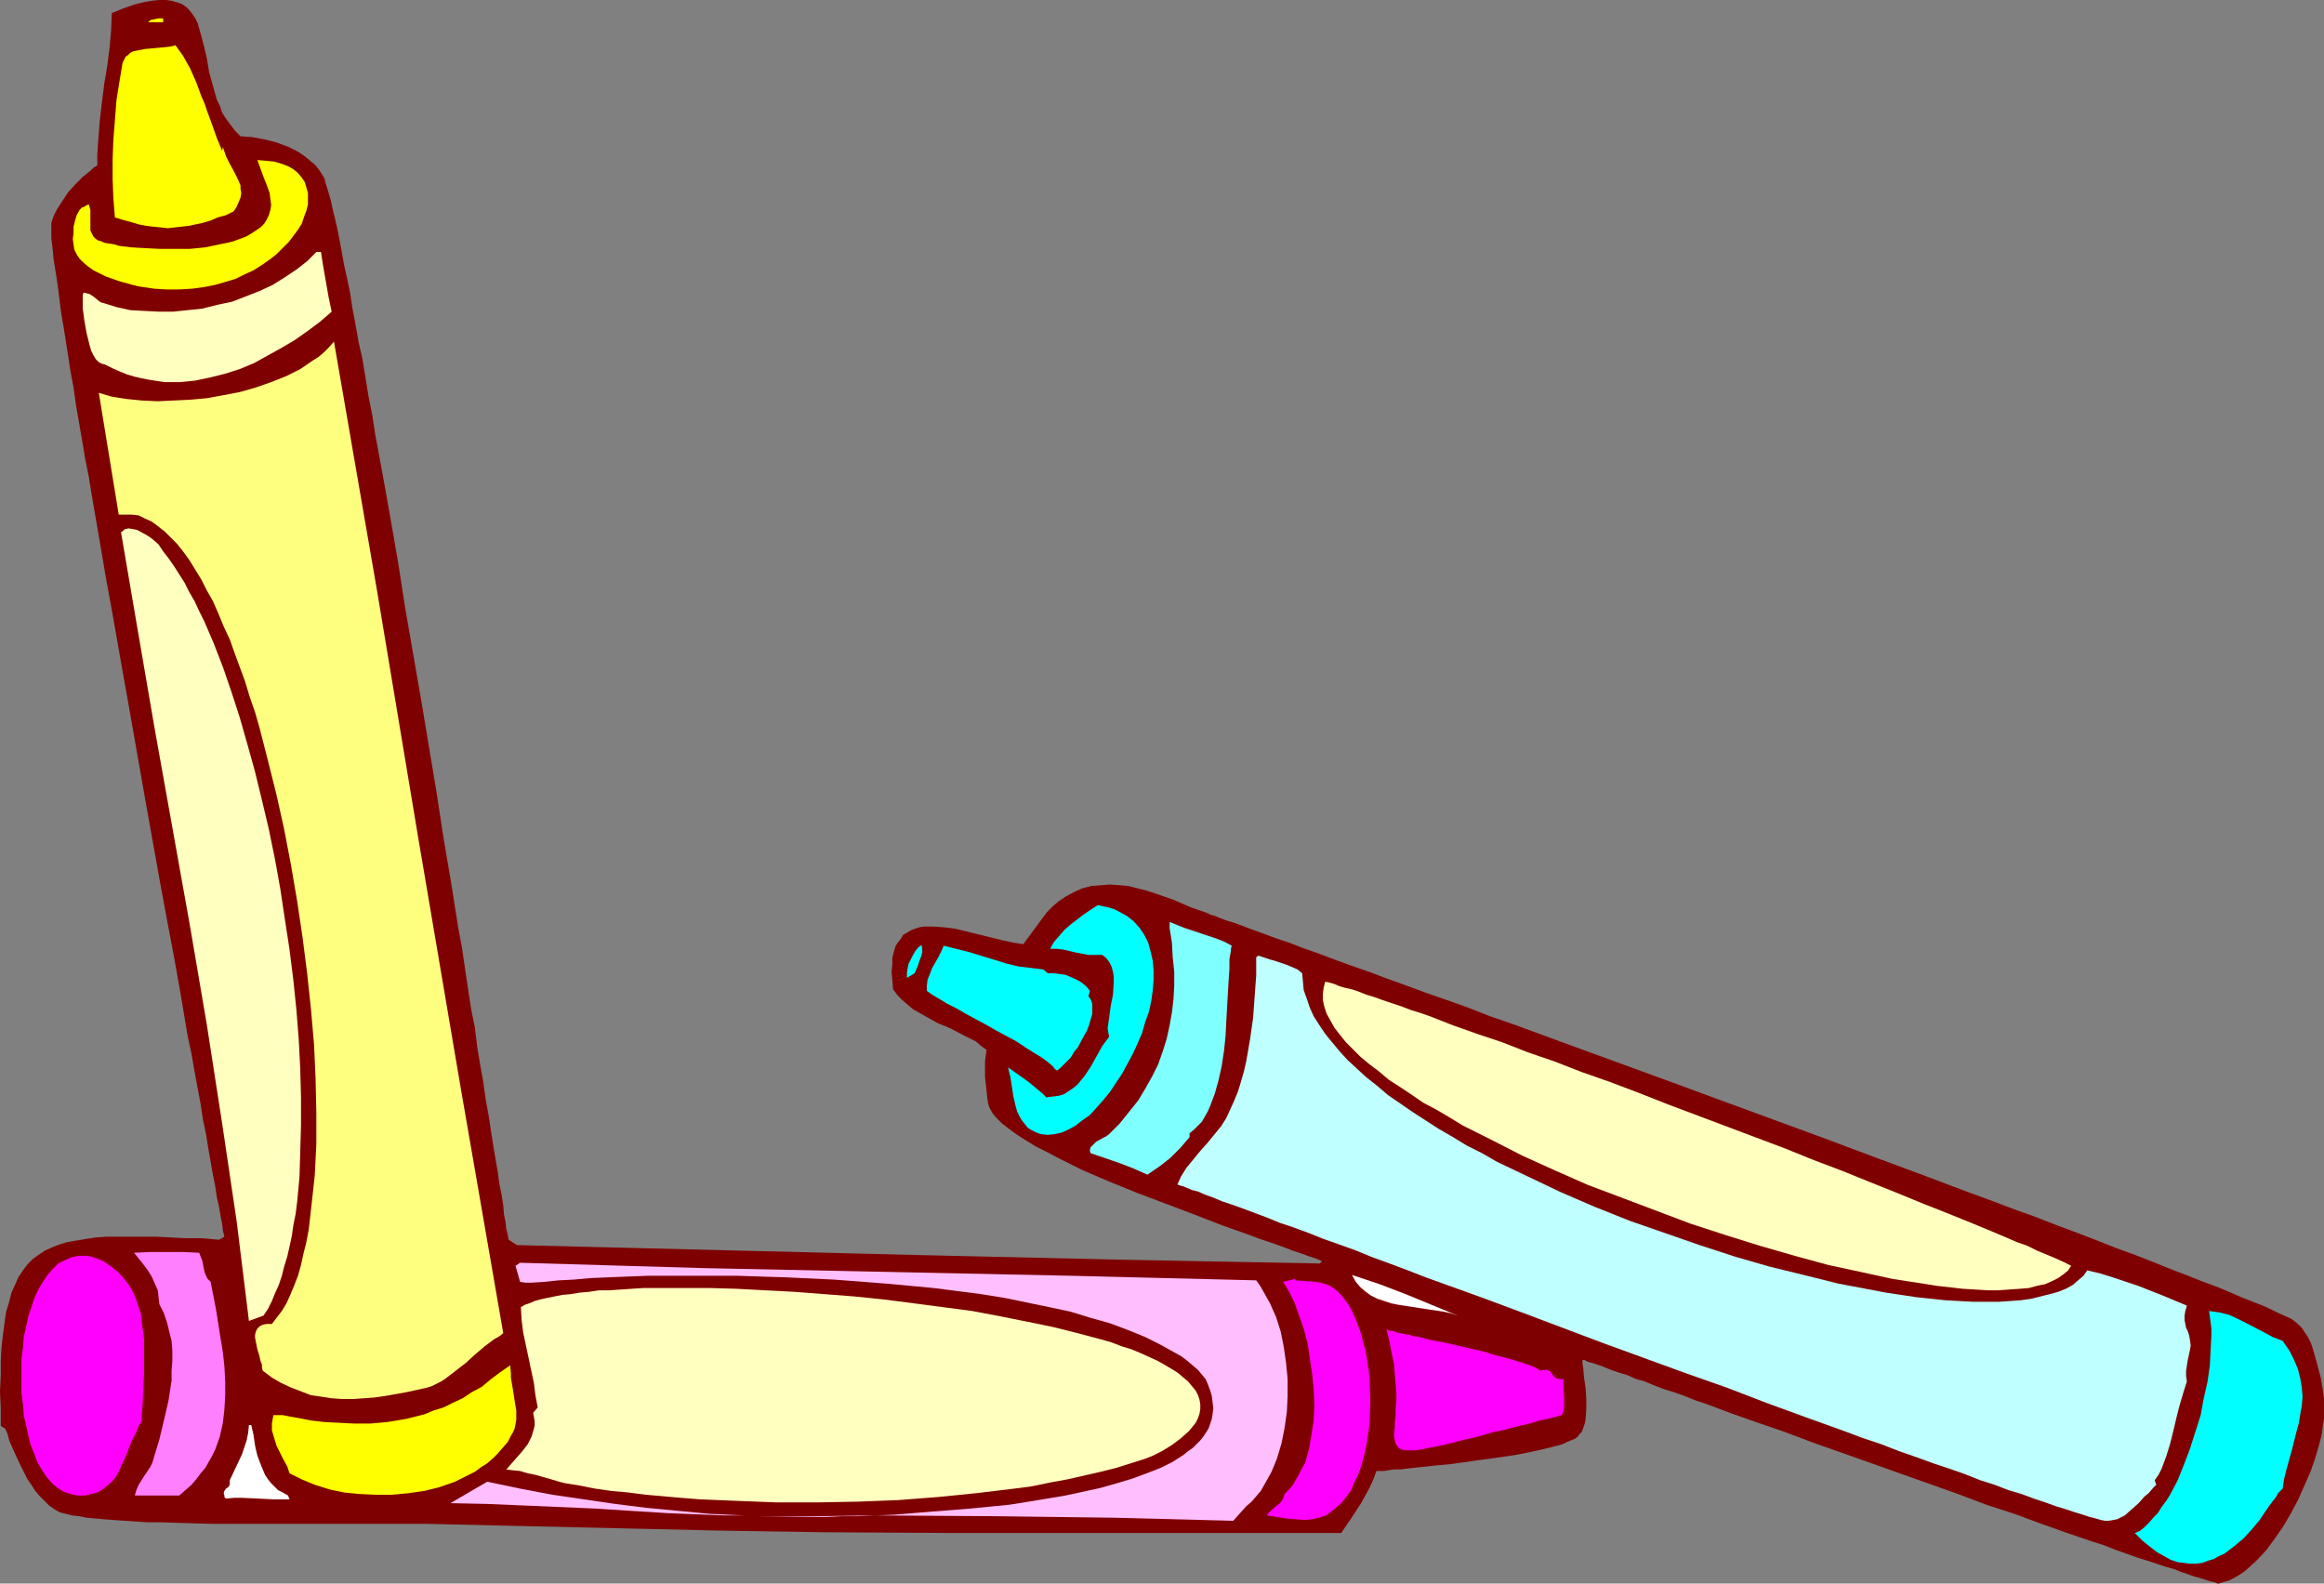
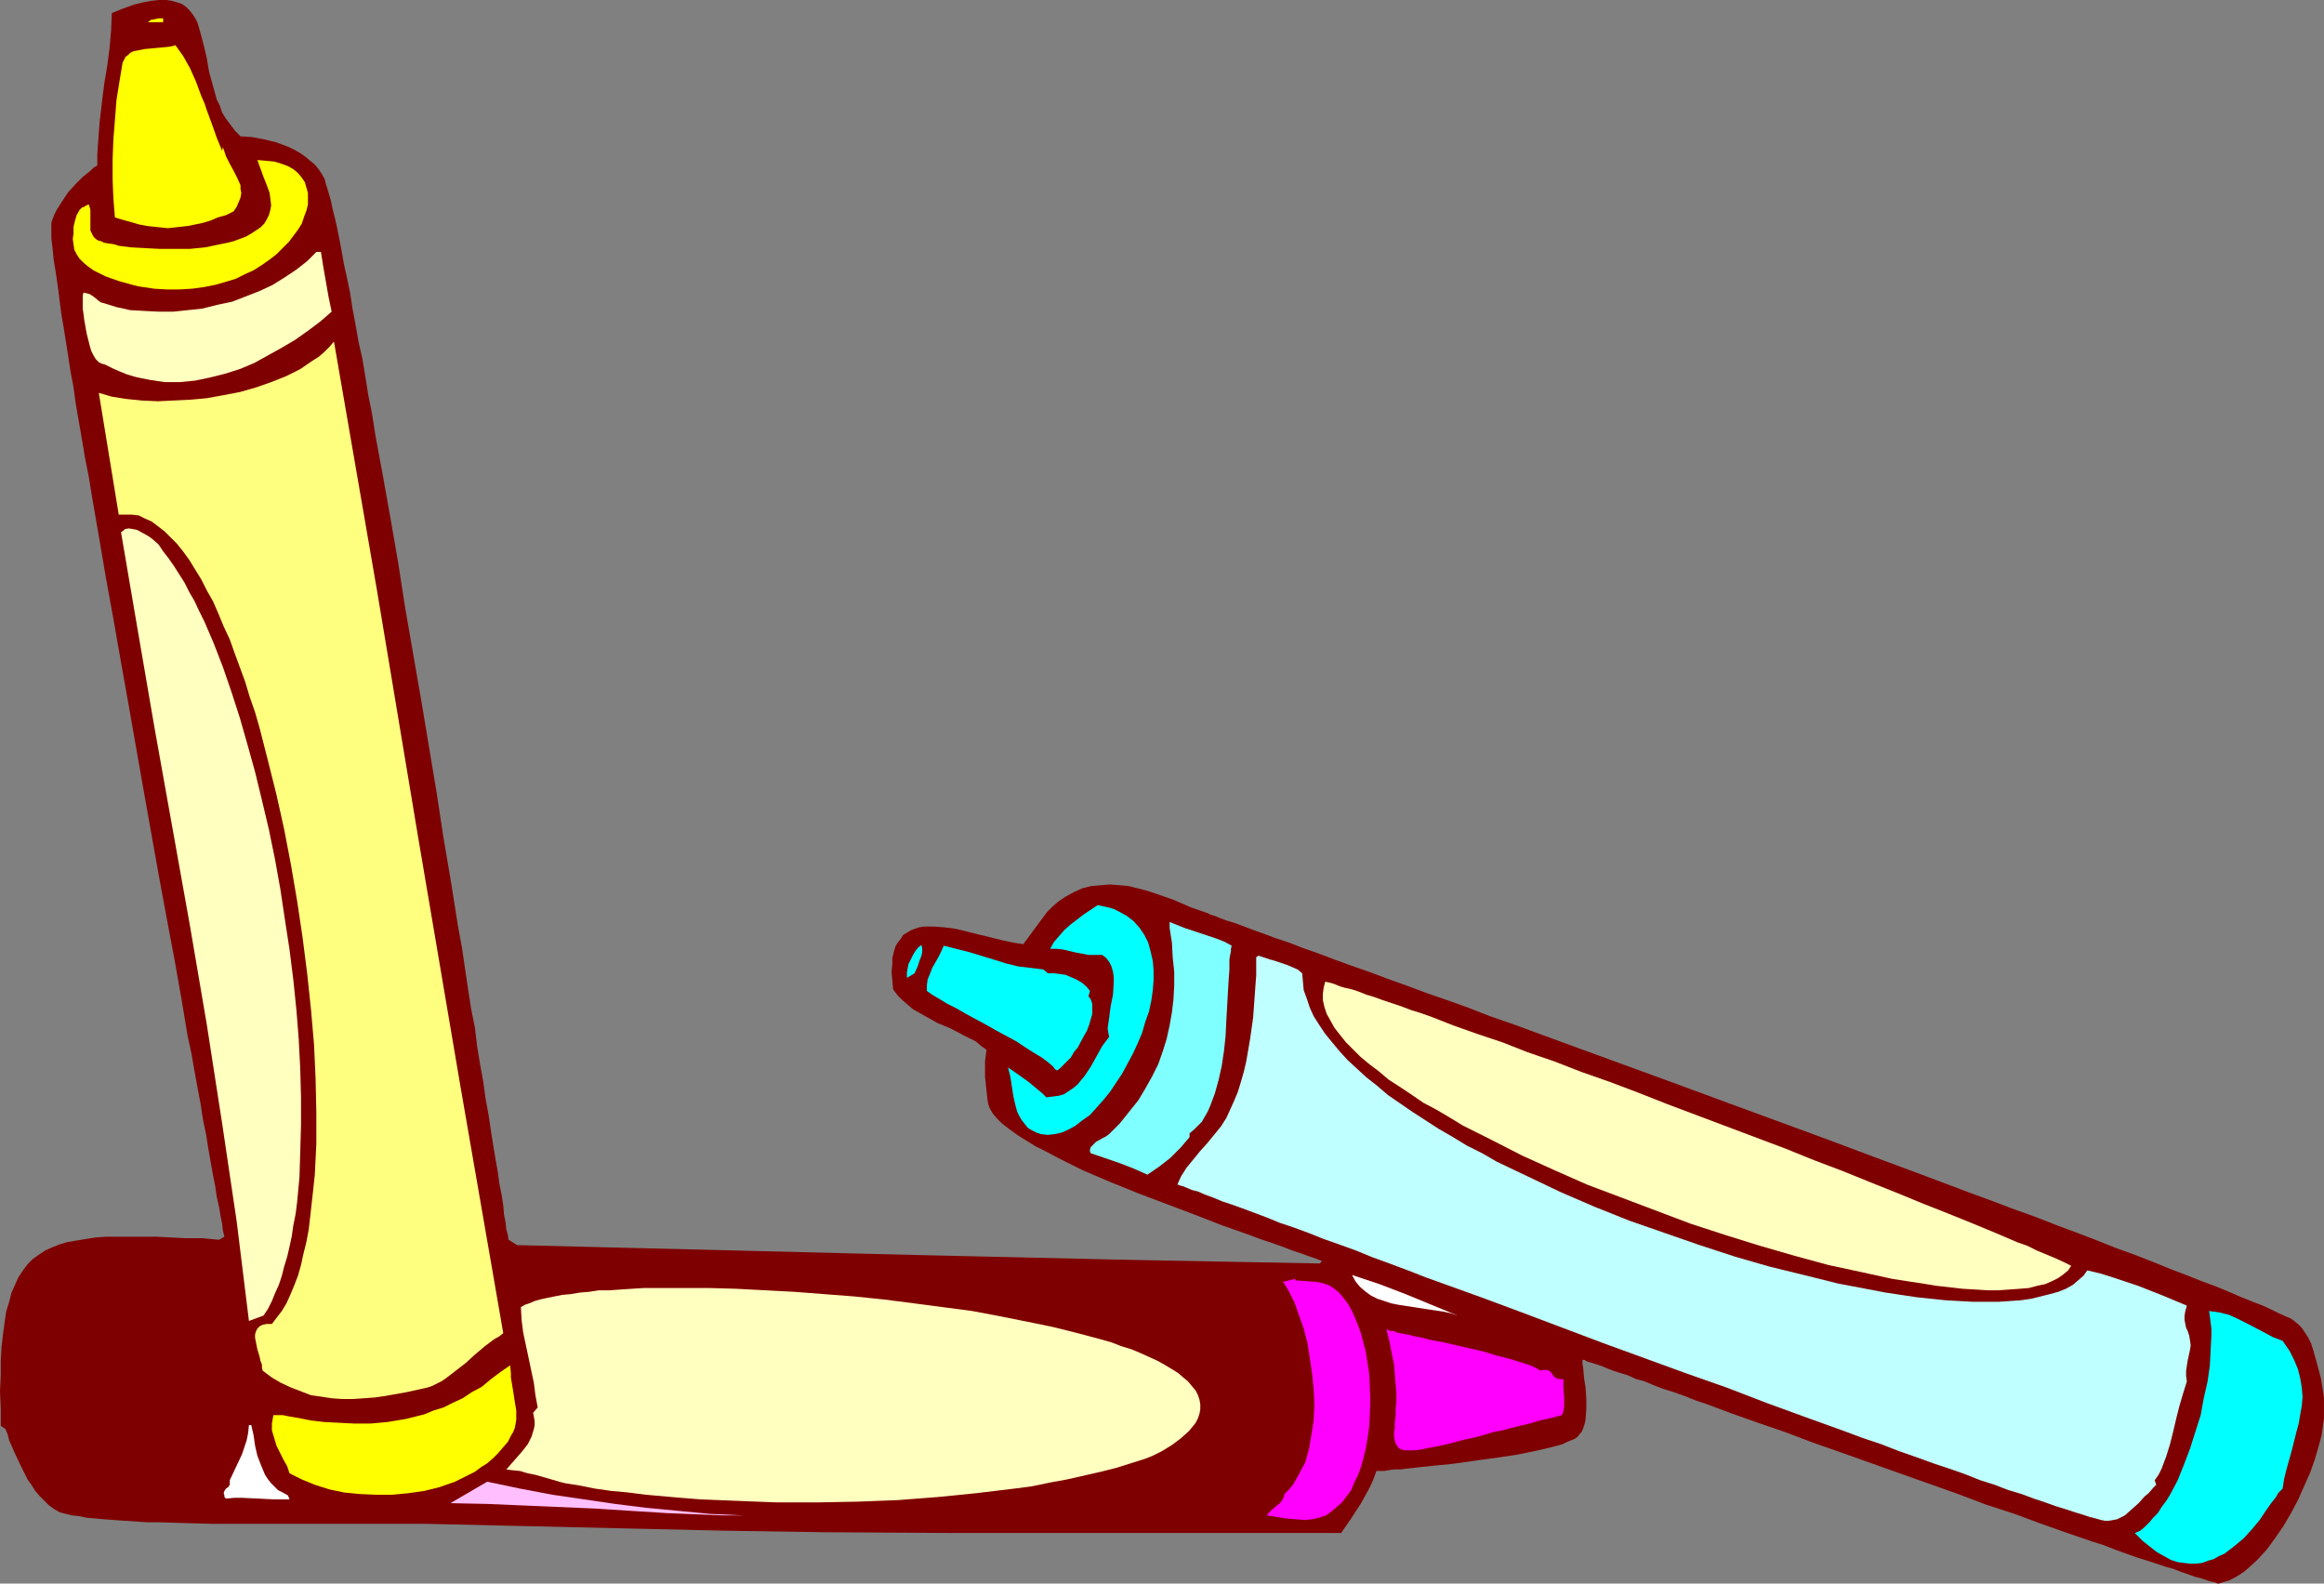
<svg xmlns="http://www.w3.org/2000/svg" xmlns:ns1="http://sodipodi.sourceforge.net/DTD/sodipodi-0.dtd" xmlns:ns2="http://www.inkscape.org/namespaces/inkscape" version="1.0" width="129.724mm" height="88.396mm" id="svg24" ns1:docname="Crayons 4.wmf">
  <rect width="100%" height="100%" fill="#808080" stroke="none" />
  <ns1:namedview id="namedview24" pagecolor="#ffffff" bordercolor="#000000" borderopacity="0.25" ns2:showpageshadow="2" ns2:pageopacity="0.0" ns2:pagecheckerboard="0" ns2:deskcolor="#d1d1d1" ns2:document-units="mm" />
  <defs id="defs1">
    <pattern id="WMFhbasepattern" patternUnits="userSpaceOnUse" width="6" height="6" x="0" y="0" />
  </defs>
  <path style="fill:#7f0000;fill-opacity:1;fill-rule:evenodd;stroke:none" d="m 50.742,28.757 2.424,0.162 2.586,0.485 2.586,0.646 2.586,0.969 1.293,0.646 1.131,0.646 1.131,0.808 0.97,0.808 0.97,0.808 0.808,0.969 0.646,0.969 0.646,1.131 0.162,0.808 0.323,0.969 0.323,1.131 0.485,1.616 0.323,1.616 0.485,1.939 0.485,2.1 0.485,2.423 0.485,2.585 0.485,2.746 0.646,2.908 0.646,3.07 0.485,3.231 0.646,3.393 0.646,3.716 0.808,3.554 0.646,3.877 0.646,4.039 0.808,4.039 0.646,4.2 0.808,4.362 0.808,4.362 1.616,9.047 1.616,9.37 1.454,9.37 3.394,19.548 3.232,19.387 1.454,9.532 1.616,9.532 1.454,9.209 0.808,4.362 0.646,4.362 0.646,4.362 0.646,4.2 0.808,4.039 0.485,4.039 0.646,3.877 0.646,3.554 0.485,3.554 0.646,3.554 0.485,3.231 0.485,3.07 0.485,2.908 0.485,2.746 0.323,2.423 0.485,2.423 0.323,2.1 0.162,1.939 0.323,1.616 0.162,1.454 0.323,1.292 0.162,0.969 1.778,1.131 84.678,2.1 42.339,0.969 42.339,0.808 0.485,-0.485 -1.131,-0.485 -1.454,-0.485 -1.778,-0.646 -1.939,-0.646 -2.101,-0.808 -2.262,-0.808 -2.424,-0.808 -2.586,-0.969 -2.747,-0.969 -2.747,-0.969 -5.818,-2.262 -5.979,-2.262 -5.979,-2.262 -5.979,-2.423 -5.656,-2.423 -2.586,-1.292 -2.586,-1.292 -2.424,-1.292 -2.262,-1.131 -2.101,-1.292 -1.778,-1.131 -1.778,-1.292 -1.454,-1.131 -1.131,-1.131 -0.808,-0.969 -0.646,-1.131 -0.323,-0.969 -0.162,-1.131 -0.162,-1.454 -0.323,-3.07 v -1.616 -1.616 l 0.162,-1.292 0.162,-1.131 -1.131,-0.808 -1.131,-0.969 -2.586,-1.292 -2.747,-1.454 -2.747,-1.131 -2.586,-1.454 -2.586,-1.454 -1.131,-0.969 -1.131,-0.969 -0.97,-0.969 -0.97,-1.292 -0.162,-1.939 -0.162,-1.777 0.162,-1.616 v -1.292 l 0.323,-1.292 0.323,-1.131 0.485,-0.808 0.646,-0.808 0.485,-0.808 0.808,-0.485 0.808,-0.485 0.808,-0.323 0.97,-0.323 0.97,-0.162 h 0.97 1.131 l 2.262,0.162 2.424,0.323 9.858,2.423 2.262,0.485 2.101,0.323 4.04,-5.493 0.97,-1.292 1.131,-1.131 1.293,-1.131 1.454,-0.969 1.778,-0.969 1.778,-0.808 1.939,-0.485 1.939,-0.162 1.939,-0.162 1.939,0.162 1.939,0.162 1.939,0.485 1.939,0.485 1.939,0.646 3.717,1.292 3.717,1.616 3.717,1.292 0.162,0.162 0.485,0.162 0.646,0.162 1.131,0.485 1.293,0.485 1.616,0.485 1.778,0.646 2.101,0.808 2.262,0.808 2.586,0.969 2.909,0.969 2.909,1.131 3.232,1.131 3.394,1.292 3.555,1.292 3.717,1.292 3.878,1.454 4.04,1.454 4.363,1.616 4.202,1.454 4.525,1.616 4.525,1.777 4.686,1.616 4.848,1.777 9.696,3.554 10.181,3.716 10.181,3.716 10.504,3.877 20.685,7.593 10.342,3.877 10.019,3.716 9.858,3.716 4.848,1.777 4.686,1.777 4.525,1.616 4.525,1.777 4.363,1.616 4.202,1.616 4.04,1.616 4.04,1.454 3.717,1.454 3.555,1.454 3.394,1.292 3.232,1.292 3.07,1.131 2.747,1.131 2.586,1.131 2.424,0.969 2.101,0.808 1.778,0.808 1.616,0.808 1.454,0.646 1.131,0.485 0.646,0.485 0.808,0.646 0.808,0.808 0.646,0.969 0.646,0.969 0.646,1.292 0.485,1.454 0.808,2.908 0.808,3.07 0.485,2.908 0.162,1.292 v 1.292 1.131 0.969 0.969 l -0.162,0.969 -0.323,2.423 -0.646,2.423 -0.808,2.746 -0.97,2.746 -1.293,2.908 -1.293,2.908 -1.454,2.746 -1.616,2.746 -1.778,2.585 -1.778,2.423 -1.939,2.1 -1.939,1.777 -0.97,0.808 -0.97,0.646 -1.131,0.646 -0.97,0.485 -1.131,0.323 -0.97,0.323 h -0.323 l -0.323,-0.162 -0.485,-0.162 -0.808,-0.162 -0.97,-0.323 -0.97,-0.323 -1.293,-0.323 -1.293,-0.485 -1.454,-0.485 -1.616,-0.646 -1.778,-0.485 -1.939,-0.646 -1.939,-0.646 -2.101,-0.646 -2.262,-0.808 -2.262,-0.808 -2.424,-0.969 -2.586,-0.808 -5.171,-1.777 -5.494,-1.939 -5.656,-2.1 -5.979,-1.939 -5.979,-2.262 -12.282,-4.362 -12.282,-4.362 -5.979,-2.1 -5.979,-2.262 -5.656,-1.939 -5.494,-1.939 -5.171,-1.939 -2.424,-0.808 -2.424,-0.969 -2.262,-0.808 -2.101,-0.646 -2.101,-0.808 -1.939,-0.808 -1.778,-0.485 -1.778,-0.808 -1.616,-0.485 -1.454,-0.485 -1.293,-0.485 -1.131,-0.485 -0.97,-0.323 -0.97,-0.323 -0.646,-0.162 -0.485,-0.162 -0.323,-0.162 -0.162,-0.162 h -0.485 v 0.808 l 0.162,0.969 0.162,1.939 0.323,2.1 0.162,2.423 v 2.1 l -0.162,2.262 -0.162,0.808 -0.323,0.969 -0.323,0.808 -0.485,0.485 -0.323,0.485 -0.646,0.485 -0.808,0.323 -0.808,0.323 -0.97,0.485 -1.131,0.323 -1.293,0.323 -1.293,0.323 -2.909,0.646 -3.232,0.646 -3.232,0.485 -3.555,0.485 -6.949,0.969 -3.394,0.323 -3.07,0.323 -2.909,0.323 -1.293,0.162 h -1.293 l -1.131,0.162 -0.97,0.162 h -0.808 -0.808 l -0.646,1.777 -0.808,1.777 -1.778,3.231 -2.101,3.231 -2.101,3.07 h -27.31 -27.31 -27.149 l -27.31,-0.162 -21.008,-0.323 -21.008,-0.485 -42.178,-0.969 H 88.072 86.294 72.882 67.549 50.258 44.602 l -5.656,-0.162 -5.333,-0.162 h -2.586 l -2.424,-0.162 -2.424,-0.162 -2.262,-0.162 -2.101,-0.162 -1.778,-0.162 -1.778,-0.162 -1.616,-0.323 -1.454,-0.162 -1.293,-0.323 -1.293,-0.323 -1.131,-0.646 -1.131,-0.808 -0.97,-0.969 -0.97,-0.969 -0.97,-1.131 -0.808,-1.292 -0.808,-1.131 -1.454,-2.908 -1.293,-2.746 -1.131,-2.585 -0.323,-1.292 -0.485,-1.131 v 0 l -0.97,-0.646 v -3.716 L 0,293.546 0.162,290.153 v -3.07 l 0.162,-2.908 0.323,-2.746 0.323,-2.423 0.323,-2.262 0.646,-2.1 0.485,-1.939 0.808,-1.777 0.646,-1.454 0.97,-1.454 0.97,-1.292 1.131,-1.131 1.131,-0.808 1.454,-0.969 1.454,-0.646 1.616,-0.646 1.616,-0.485 1.939,-0.323 1.939,-0.323 2.101,-0.323 2.262,-0.162 h 2.424 5.333 2.747 l 3.07,0.162 3.232,0.162 h 3.394 l 3.555,0.323 1.131,-0.646 -0.323,-1.292 -0.162,-1.454 -0.323,-1.616 -0.323,-1.939 -0.485,-2.1 -0.323,-2.262 -0.485,-2.423 -0.485,-2.746 -0.485,-2.746 -0.485,-3.07 -0.646,-3.07 -0.485,-3.231 -0.646,-3.393 -0.646,-3.554 -0.646,-3.716 -0.808,-3.716 -0.646,-3.877 -0.646,-3.877 -1.454,-8.239 -1.616,-8.562 -1.616,-8.724 -1.616,-9.047 -1.616,-9.047 -3.232,-18.417 -1.616,-9.047 -1.616,-9.209 -1.616,-8.886 -1.454,-8.562 -1.454,-8.401 -0.646,-4.039 -0.808,-4.039 -0.646,-3.877 -0.646,-3.716 -0.646,-3.716 -0.485,-3.554 -0.646,-3.393 -0.485,-3.231 -0.485,-3.07 -0.485,-3.07 -0.485,-2.746 -0.323,-2.585 -0.323,-2.585 -0.323,-2.262 -0.323,-2.1 -0.323,-1.939 -0.162,-1.777 -0.162,-1.454 -0.162,-1.292 v -0.969 -1.454 -0.808 l 0.323,-0.969 0.323,-0.808 0.485,-0.969 1.131,-1.777 1.293,-1.939 1.616,-1.777 1.454,-1.454 1.616,-1.292 0.646,-0.646 0.808,-0.485 v -2.262 l 0.162,-2.423 0.323,-4.362 0.485,-4.2 0.485,-3.877 0.646,-3.877 0.485,-3.716 0.323,-3.716 0.162,-3.716 L 26.018,1.777 28.28,0.969 30.219,0.485 31.997,0.162 33.613,0 h 1.454 l 1.131,0.162 1.131,0.323 0.97,0.323 0.97,0.646 0.646,0.646 0.646,0.808 0.646,0.969 0.485,0.969 0.323,1.131 0.323,1.131 0.646,2.423 0.646,2.746 0.485,2.908 0.808,2.908 0.808,2.908 0.646,1.292 0.485,1.454 0.808,1.292 0.97,1.292 0.97,1.292 z" id="path1" />
  <path style="fill:#ffff00;fill-opacity:1;fill-rule:evenodd;stroke:none" d="m 34.421,4.685 h -3.232 l 0.646,-0.485 0.808,-0.162 0.808,-0.162 h 0.97 z" id="path2" />
  <path style="fill:#ffff00;fill-opacity:1;fill-rule:evenodd;stroke:none" d="m 46.864,31.826 0.162,-0.808 0.323,0.969 0.323,0.969 0.808,1.616 0.808,1.454 0.808,1.616 0.646,1.454 v 0.808 l 0.162,0.808 -0.162,0.969 -0.323,0.808 -0.485,1.131 -0.646,0.969 -1.616,0.808 -1.778,0.485 -1.454,0.646 -1.616,0.485 -3.07,0.646 -2.909,0.323 -1.454,0.162 -1.454,-0.162 -1.616,-0.162 -1.454,-0.162 -1.616,-0.323 -1.616,-0.485 -1.778,-0.485 -1.616,-0.485 -0.323,-4.039 -0.162,-4.039 v -4.2 l 0.162,-4.2 0.323,-4.039 0.323,-4.2 0.646,-4.039 0.646,-3.877 0.323,-0.646 0.323,-0.646 0.485,-0.323 0.485,-0.485 0.646,-0.323 0.808,-0.162 1.616,-0.323 1.778,-0.162 1.778,-0.162 1.616,-0.162 0.808,-0.162 0.485,-0.162 0.808,1.131 0.808,1.131 1.454,2.585 1.293,2.908 1.131,3.07 0.646,1.454 0.485,1.454 1.131,3.07 0.97,2.746 z" id="path3" />
  <path style="fill:#ffff00;fill-opacity:1;fill-rule:evenodd;stroke:none" d="m 18.746,43.135 0.323,1.131 v 1.131 1.131 1.131 0.969 l 0.485,0.969 0.162,0.323 0.485,0.485 0.485,0.323 0.646,0.162 0.646,0.323 0.97,0.162 1.131,0.162 0.97,0.323 1.293,0.162 1.293,0.162 2.909,0.162 3.07,0.162 h 3.232 3.232 l 3.232,-0.323 3.07,-0.646 1.616,-0.323 1.293,-0.323 2.586,-0.969 1.131,-0.646 0.97,-0.646 0.97,-0.646 0.808,-0.808 0.485,-0.808 0.485,-0.969 0.323,-1.131 0.162,-0.969 -0.162,-1.292 -0.162,-1.292 -0.646,-1.777 -0.646,-1.616 -0.646,-1.777 -0.646,-1.777 1.939,0.162 1.616,0.162 1.616,0.485 1.293,0.485 1.131,0.646 0.97,0.808 0.808,0.969 0.646,0.969 0.323,1.131 0.323,1.131 v 1.131 1.292 l -0.323,1.292 -0.485,1.292 -0.485,1.454 -0.808,1.292 -0.97,1.292 -0.97,1.292 -1.293,1.292 -1.293,1.292 -1.454,1.131 -1.616,1.131 -1.778,1.131 -1.778,0.808 -1.939,0.969 -2.101,0.646 -2.262,0.646 -2.424,0.485 -2.424,0.323 -2.586,0.162 H 35.229 l -2.747,-0.162 -0.97,-0.162 -1.131,-0.162 -1.131,-0.162 -1.293,-0.323 -2.909,-0.808 -2.747,-0.969 -1.293,-0.646 -1.293,-0.646 -1.131,-0.808 -0.97,-0.808 -0.808,-0.808 -0.646,-0.969 -0.485,-0.969 -0.162,-1.131 -0.162,-1.131 0.162,-1.131 v -1.454 l 0.323,-1.292 0.323,-1.131 0.646,-1.131 0.485,-0.485 0.485,-0.162 0.485,-0.323 z" id="path4" />
  <path style="fill:#ffffbf;fill-opacity:1;fill-rule:evenodd;stroke:none" d="m 67.71,53.152 0.485,3.07 1.131,6.462 0.646,3.07 -2.424,2.1 -2.586,1.939 -2.747,1.939 -2.747,1.616 -2.909,1.616 -2.909,1.616 -3.07,1.292 -3.07,0.969 -3.232,0.808 -3.07,0.646 -3.232,0.323 h -3.232 l -3.232,-0.485 -1.616,-0.323 -1.454,-0.323 -1.616,-0.485 -1.616,-0.646 -1.454,-0.646 -1.616,-0.808 -0.646,-0.162 -0.646,-0.323 -0.646,-0.646 -0.485,-0.808 -0.485,-0.969 -0.323,-1.131 -0.646,-2.585 -0.485,-2.746 -0.162,-1.292 -0.162,-1.131 v -1.131 -0.969 -0.646 l 0.162,-0.646 0.646,0.162 0.646,0.162 0.97,0.646 0.97,0.808 0.485,0.323 0.646,0.162 2.586,0.808 2.909,0.646 2.909,0.162 3.07,0.162 h 3.07 l 3.07,-0.323 3.07,-0.323 3.232,-0.808 3.07,-0.646 2.909,-1.131 2.909,-1.131 2.747,-1.292 2.586,-1.616 2.424,-1.616 2.262,-1.777 1.939,-1.939 z" id="path5" />
  <path style="fill:#ffff7f;fill-opacity:1;fill-rule:evenodd;stroke:none" d="m 106.171,281.267 -0.808,0.646 -1.131,0.646 -1.939,1.454 -2.101,1.777 -1.939,1.777 -2.101,1.616 -2.101,1.616 -0.97,0.646 -0.97,0.485 -0.97,0.485 -0.97,0.323 -4.363,0.969 -4.525,0.808 -2.262,0.323 -2.262,0.162 -2.262,0.162 h -2.262 l -2.262,-0.162 -2.101,-0.323 -2.262,-0.323 -2.101,-0.808 -2.101,-0.808 -2.101,-0.969 -1.939,-1.131 -1.939,-1.454 -0.162,-0.646 v -0.646 l -0.323,-0.808 -0.162,-0.808 -0.485,-1.616 -0.323,-1.616 -0.162,-0.808 v -0.646 l 0.162,-0.646 0.323,-0.646 0.485,-0.485 0.646,-0.323 0.808,-0.162 h 1.131 l 0.97,-1.292 1.131,-1.454 0.97,-1.616 0.808,-1.777 0.808,-1.939 0.808,-2.1 0.646,-2.262 0.485,-2.262 0.646,-2.585 0.485,-2.585 0.323,-2.746 0.323,-2.908 0.323,-2.908 0.323,-3.07 0.162,-3.231 0.162,-3.231 v -6.785 l -0.162,-7.108 -0.323,-7.108 -0.646,-7.432 -0.808,-7.593 -0.97,-7.593 -1.131,-7.593 -1.293,-7.593 -1.454,-7.593 -1.616,-7.27 -1.778,-7.108 -1.778,-6.947 -0.97,-3.393 -1.131,-3.231 -0.97,-3.231 -1.131,-3.07 -1.131,-3.07 -0.97,-2.746 -1.293,-2.746 -1.131,-2.746 -1.131,-2.585 -1.293,-2.262 -1.131,-2.262 -1.293,-2.1 -1.293,-2.1 -1.293,-1.777 -1.293,-1.616 -1.293,-1.292 -1.293,-1.292 -1.454,-1.131 -1.293,-0.969 -1.454,-0.646 -1.293,-0.646 -1.454,-0.162 H 26.502 25.048 l -4.202,-25.687 2.747,0.808 3.07,0.485 3.232,0.323 3.394,0.162 3.394,-0.162 3.394,-0.162 3.555,-0.323 3.555,-0.646 3.394,-0.646 3.394,-0.969 3.232,-1.131 3.232,-1.292 2.909,-1.454 2.586,-1.777 1.293,-0.808 1.131,-0.969 1.131,-1.131 0.97,-1.131 9.05,52.344 8.726,52.344 8.888,52.344 z" id="path6" />
  <path style="fill:#ffffbf;fill-opacity:1;fill-rule:evenodd;stroke:none" d="m 32.158,113.735 1.293,1.131 0.97,1.454 1.131,1.454 1.131,1.616 1.131,1.777 1.131,1.777 0.97,1.939 1.131,1.939 0.97,2.1 1.131,2.262 1.939,4.524 1.939,5.008 1.778,5.17 1.778,5.493 1.616,5.654 1.616,5.816 1.454,5.978 1.454,6.139 1.293,6.301 1.131,6.301 0.97,6.462 0.97,6.301 0.808,6.462 0.646,6.301 0.485,6.139 0.323,6.301 0.162,5.978 v 5.816 l -0.162,5.654 -0.162,5.331 -0.485,5.17 -0.323,2.585 -0.485,2.423 -0.323,2.262 -0.485,2.262 -0.485,2.1 -0.646,2.1 -0.485,1.939 -0.646,1.939 -0.808,1.777 -0.646,1.616 -0.808,1.616 -0.97,1.454 -3.07,1.131 -1.293,-10.501 -1.293,-10.501 -3.07,-20.679 -3.232,-20.841 -3.555,-20.841 -7.434,-41.52 -3.555,-20.679 -3.555,-20.841 0.485,-0.323 0.323,-0.323 0.808,-0.162 0.97,0.162 0.808,0.162 1.778,0.969 0.808,0.485 z" id="path7" />
  <path style="fill:#00ffff;fill-opacity:1;fill-rule:evenodd;stroke:none" d="m 212.665,225.208 2.101,1.454 2.262,1.616 1.939,1.616 0.97,0.808 0.808,0.808 1.293,-0.162 1.293,-0.162 1.131,-0.323 0.97,-0.646 0.97,-0.646 0.97,-0.808 0.646,-0.808 0.808,-0.969 1.293,-1.939 2.424,-4.362 1.454,-1.939 -0.162,-0.808 -0.162,-0.969 0.162,-1.131 0.162,-1.131 0.323,-2.423 0.485,-2.423 0.162,-2.585 v -1.131 l -0.162,-1.131 -0.323,-1.131 -0.485,-0.969 -0.646,-0.808 -0.808,-0.646 h -1.454 -1.454 l -2.586,-0.485 -2.747,-0.646 -1.454,-0.162 h -1.293 l 0.808,-1.454 1.131,-1.292 1.131,-1.292 1.293,-1.131 2.747,-2.1 2.909,-1.939 2.262,0.485 1.131,0.323 0.97,0.485 1.778,0.969 1.454,1.131 1.293,1.454 0.97,1.454 0.808,1.616 0.485,1.777 0.485,2.1 0.162,1.939 v 2.1 l -0.162,2.1 -0.323,2.262 -0.485,2.262 -0.808,2.262 -0.646,2.262 -0.97,2.262 -0.97,2.1 -1.131,2.1 -1.131,2.1 -1.293,1.939 -1.293,1.939 -1.454,1.777 -1.293,1.454 -1.454,1.616 -1.616,1.131 -1.454,1.131 -1.454,0.808 -1.454,0.646 -1.454,0.323 -1.454,0.162 -1.454,-0.162 -0.97,-0.323 -0.97,-0.485 -0.808,-0.485 -0.646,-0.808 -0.646,-0.808 -0.485,-0.808 -0.485,-0.969 -0.323,-1.131 -0.485,-2.1 -0.323,-2.1 -0.323,-2.1 z" id="path8" />
  <path style="fill:#7fffff;fill-opacity:1;fill-rule:evenodd;stroke:none" d="m 259.853,199.52 -0.162,0.646 v 0.485 l -0.162,0.808 -0.162,0.969 v 0.969 1.131 l -0.162,2.262 -0.162,2.746 -0.162,2.908 -0.162,2.908 -0.162,3.231 -0.323,3.07 -0.485,3.231 -0.646,2.908 -0.808,2.908 -0.97,2.585 -0.485,1.131 -0.646,1.131 -0.646,1.131 -0.808,0.808 -0.808,0.808 -0.97,0.808 v 0.808 l -1.939,2.262 -2.101,2.1 -2.262,1.777 -2.586,1.777 -2.909,-1.292 -2.909,-1.131 -6.141,-2.1 -0.162,-0.323 v -0.485 l 0.162,-0.485 0.646,-0.646 0.485,-0.485 1.454,-0.808 0.646,-0.323 0.646,-0.485 2.262,-2.262 1.939,-2.423 1.939,-2.423 1.454,-2.423 1.454,-2.585 1.293,-2.585 0.97,-2.746 0.808,-2.585 0.646,-2.908 0.485,-2.746 0.323,-2.746 0.162,-2.908 v -2.908 l -0.323,-3.07 -0.162,-3.07 -0.485,-3.07 v -1.292 l 1.616,0.646 1.616,0.646 3.394,1.131 3.394,1.131 1.616,0.646 z" id="path9" />
  <path style="fill:#00ffff;fill-opacity:1;fill-rule:evenodd;stroke:none" d="m 194.405,199.359 0.162,0.808 v 0.646 l -0.162,0.808 -0.323,0.808 -0.485,1.454 -0.646,1.454 -1.616,0.969 v -1.131 l 0.162,-0.969 0.162,-0.808 0.485,-0.969 0.485,-0.969 0.485,-0.808 0.646,-0.808 z" id="path10" />
  <path style="fill:#00ffff;fill-opacity:1;fill-rule:evenodd;stroke:none" d="m 220.099,204.529 0.97,0.808 h 1.293 l 1.293,0.162 1.131,0.162 1.131,0.485 1.131,0.485 1.131,0.646 0.97,0.808 0.808,0.969 -0.323,1.131 0.485,0.646 0.323,0.969 v 0.969 1.131 l -0.323,1.131 -0.323,1.131 -0.485,1.292 -0.646,1.131 -1.293,2.423 -0.808,0.969 -0.646,1.131 -0.808,0.808 -0.808,0.808 -0.646,0.646 -0.646,0.485 -0.485,-0.323 -0.323,-0.485 -1.131,-0.969 -1.293,-0.969 -1.616,-0.969 -1.778,-1.131 -1.939,-1.292 -4.202,-2.262 -2.262,-1.292 -2.101,-1.131 -2.101,-1.131 -1.939,-1.131 -1.939,-0.969 -1.616,-0.969 -1.616,-0.969 -1.131,-0.808 v -1.131 l 0.162,-1.292 0.485,-1.131 0.485,-1.292 1.293,-2.262 0.646,-1.292 0.485,-1.131 2.586,0.646 2.586,0.646 5.333,1.616 2.586,0.808 2.586,0.646 2.747,0.323 z" id="path11" />
  <path style="fill:#bfffff;fill-opacity:1;fill-rule:evenodd;stroke:none" d="m 274.72,205.336 0.162,1.777 0.162,1.777 0.646,1.777 0.646,1.939 0.808,1.777 1.131,1.777 1.293,1.939 1.454,1.777 1.616,1.939 1.616,1.777 2.101,1.939 1.939,1.777 2.262,1.777 2.262,1.939 2.586,1.777 2.586,1.777 2.747,1.777 2.747,1.777 3.07,1.777 2.909,1.777 3.232,1.616 3.07,1.777 6.787,3.231 6.787,3.231 7.11,3.07 7.272,2.908 7.434,2.585 7.434,2.585 7.434,2.423 7.272,2.1 7.272,1.777 7.11,1.777 3.394,0.646 3.394,0.646 3.394,0.646 3.232,0.485 3.232,0.485 3.07,0.323 3.07,0.323 2.909,0.162 2.909,0.162 h 2.586 2.747 l 2.424,-0.162 2.262,-0.162 2.262,-0.323 1.939,-0.485 1.939,-0.485 1.778,-0.485 1.616,-0.646 1.454,-0.808 1.131,-0.969 1.131,-0.969 0.808,-1.131 2.747,0.646 2.586,0.808 5.333,1.777 5.333,2.1 5.01,2.1 -0.323,1.131 -0.162,0.969 v 0.969 l 0.162,0.808 0.162,0.808 0.323,0.646 0.323,0.969 0.162,0.969 0.162,1.131 -0.162,0.969 -0.485,2.262 -0.323,2.1 v 1.131 l 0.162,1.131 -0.808,2.585 -0.808,2.746 -0.646,2.585 -0.646,2.746 -0.646,2.585 -0.808,2.585 -0.97,2.585 -0.646,1.292 -0.808,1.131 0.323,0.969 -0.646,0.646 -0.97,1.131 -0.808,0.646 -1.293,1.454 -1.454,1.292 -1.454,1.292 -1.616,0.808 -0.808,0.162 -0.97,0.162 h -0.808 l -0.808,-0.162 -1.131,-0.323 -1.293,-0.323 -1.454,-0.485 -1.616,-0.485 -1.939,-0.646 -2.101,-0.646 -2.262,-0.808 -2.424,-0.808 -2.586,-0.969 -2.747,-0.808 -2.909,-1.131 -3.07,-0.969 -3.232,-1.292 -3.232,-1.131 -3.394,-1.131 -3.555,-1.292 -3.717,-1.292 -3.717,-1.454 -3.878,-1.292 -3.878,-1.454 -8.08,-2.908 -8.403,-3.07 -8.403,-3.231 -8.726,-3.07 -17.291,-6.301 -8.565,-3.231 -8.565,-3.231 -8.242,-3.07 -8.08,-2.908 -4.04,-1.454 -3.717,-1.454 -3.878,-1.454 -3.555,-1.292 -3.555,-1.454 -3.555,-1.292 -3.232,-1.131 -3.232,-1.292 -3.07,-1.131 -2.909,-0.969 -2.747,-1.131 -2.586,-0.969 -2.586,-0.969 -2.262,-0.808 -1.939,-0.646 -1.939,-0.808 -1.778,-0.646 -1.454,-0.646 -1.293,-0.323 -1.131,-0.485 -0.808,-0.323 -0.646,-0.162 -0.323,-0.162 h -0.162 l 0.808,-1.777 1.131,-1.777 1.454,-1.777 1.454,-1.777 1.454,-1.616 1.454,-1.777 1.454,-1.777 1.131,-1.777 0.808,-1.777 0.808,-1.777 0.808,-1.939 0.646,-2.1 0.646,-2.262 0.485,-2.1 0.808,-4.685 0.646,-4.524 0.323,-4.524 0.162,-2.262 0.162,-2.1 v -3.877 l 0.485,-0.323 2.424,0.808 0.646,0.162 0.485,0.162 2.424,0.808 1.131,0.485 1.131,0.485 z" id="path12" />
  <path style="fill:#ffffbf;fill-opacity:1;fill-rule:evenodd;stroke:none" d="m 436.966,267.051 -0.646,0.969 -0.97,0.808 -1.131,0.808 -1.293,0.646 -1.454,0.646 -1.616,0.323 -1.778,0.485 -1.939,0.162 -2.262,0.162 -2.262,0.162 h -2.262 l -2.586,-0.162 -2.747,-0.162 -2.747,-0.323 -2.909,-0.323 -2.909,-0.485 -3.232,-0.485 -3.07,-0.485 -6.626,-1.454 -6.787,-1.454 -7.11,-1.939 -7.272,-2.1 -7.272,-2.262 -7.434,-2.423 -7.272,-2.746 -7.272,-2.746 -7.272,-2.746 -6.949,-3.07 -6.787,-3.07 -6.302,-3.231 -3.232,-1.616 -2.909,-1.454 -2.909,-1.777 -2.747,-1.616 -2.747,-1.454 -2.586,-1.777 -2.424,-1.616 -2.262,-1.454 -2.101,-1.777 -1.939,-1.454 -1.939,-1.616 -1.616,-1.616 -1.454,-1.454 -1.293,-1.616 -1.131,-1.454 -0.808,-1.454 -0.808,-1.454 -0.485,-1.454 -0.323,-1.454 v -1.292 l 0.162,-1.292 0.323,-1.292 0.808,0.162 1.131,0.323 1.131,0.485 1.131,0.323 1.454,0.323 1.454,0.485 1.616,0.646 1.616,0.485 1.778,0.646 1.939,0.646 1.939,0.646 2.101,0.808 2.101,0.646 2.262,0.808 4.525,1.777 5.01,1.777 5.333,1.777 5.333,2.1 5.656,1.939 5.818,2.262 5.979,2.1 5.979,2.262 6.141,2.423 24.886,9.37 5.979,2.423 5.979,2.262 5.979,2.423 5.656,2.262 5.494,2.262 5.333,2.1 5.171,2.1 4.686,1.939 4.525,1.939 2.262,0.808 1.939,0.969 1.939,0.808 1.939,0.808 1.778,0.808 z" id="path13" />
-   <path style="fill:#ff7fff;fill-opacity:1;fill-rule:evenodd;stroke:none" d="m 42.016,264.304 0.323,0.808 0.323,0.808 0.162,0.808 0.162,0.808 0.162,0.808 0.323,0.808 0.323,0.646 0.646,0.646 1.131,5.816 0.97,6.139 0.485,2.908 0.323,3.07 0.162,3.07 v 2.908 l -0.162,2.908 -0.323,2.908 -0.646,2.908 -0.97,2.746 -0.646,1.292 -1.454,2.585 -0.97,1.131 -0.97,1.292 -0.97,1.131 -1.293,1.131 -1.293,1.131 h -9.373 l 0.323,-1.131 0.485,-1.131 1.131,-1.777 1.293,-1.939 0.485,-0.969 0.323,-1.131 1.131,-3.716 0.97,-4.039 0.97,-4.2 0.646,-4.2 v -2.1 l 0.162,-2.1 v -2.1 l -0.162,-2.1 -0.485,-1.939 -0.485,-1.939 -0.646,-1.939 -0.97,-1.939 -0.162,-1.454 -0.162,-1.454 -0.646,-1.454 -0.646,-1.454 -0.808,-1.292 -0.97,-1.292 -1.939,-2.423 3.394,-0.162 h 3.394 3.555 z" id="path14" />
-   <path style="fill:#ff00ff;fill-opacity:1;fill-rule:evenodd;stroke:none" d="m 29.896,299.846 -0.646,0.969 -0.485,1.292 -1.131,2.262 -0.97,2.585 -1.131,2.423 -0.485,1.131 -0.646,1.131 -0.808,0.969 -0.97,0.808 -0.97,0.808 -1.131,0.646 -1.293,0.323 -1.293,0.323 h -1.616 l -1.454,-0.323 -1.454,-0.485 -1.293,-0.808 -1.131,-0.969 -1.131,-1.292 -0.97,-1.454 -0.97,-1.616 -0.646,-1.777 -0.808,-1.939 -0.485,-1.939 -0.485,-2.262 -0.485,-2.1 -0.162,-2.262 -0.323,-2.423 v -2.423 -2.262 -2.423 l 0.323,-2.423 0.162,-2.262 0.485,-2.1 0.485,-2.262 0.646,-1.939 0.646,-1.939 0.808,-1.777 0.97,-1.616 0.97,-1.454 1.131,-1.292 1.131,-1.131 1.293,-0.646 1.454,-0.646 1.454,-0.323 h 0.97 0.97 l 0.808,0.162 0.97,0.323 1.616,0.646 1.616,1.131 1.454,1.131 1.293,1.454 1.131,1.454 0.97,1.777 0.485,1.292 0.485,1.454 0.485,1.454 0.162,1.616 0.485,3.554 v 3.716 3.716 l -0.162,3.554 -0.162,3.393 -0.162,1.616 z" id="path15" />
-   <path style="fill:#ffbfff;fill-opacity:1;fill-rule:evenodd;stroke:none" d="m 265.024,270.12 0.808,1.131 0.646,1.131 1.454,2.585 1.293,2.908 0.97,3.07 0.646,3.231 0.485,3.393 0.323,3.393 v 3.554 l -0.162,3.393 -0.485,3.393 -0.646,3.231 -0.97,3.231 -1.131,2.746 -0.808,1.454 -1.454,2.585 -0.97,1.131 -0.97,1.131 -1.131,0.969 -2.747,3.07 -25.21,-0.646 -25.048,-0.323 -25.21,-0.162 -25.048,0.323 h 1.778 9.858 3.07 l 3.394,-0.162 h 3.394 l 3.717,-0.162 3.878,-0.162 3.878,-0.323 4.04,-0.323 8.08,-0.646 8.242,-0.808 4.04,-0.646 3.878,-0.646 3.878,-0.646 3.717,-0.808 3.717,-0.808 3.394,-0.969 3.232,-0.969 3.07,-1.131 2.909,-1.131 2.586,-1.292 2.262,-1.454 0.97,-0.808 0.97,-0.646 0.808,-0.808 0.808,-0.808 0.646,-0.808 0.646,-0.969 0.485,-0.808 0.323,-0.969 0.323,-0.969 0.162,-0.969 0.162,-1.292 -0.162,-1.292 -0.162,-1.292 -0.323,-1.131 -0.485,-1.292 -0.485,-1.131 -0.808,-0.969 -0.808,-0.969 -1.131,-0.969 -1.131,-0.969 -1.293,-0.969 -1.454,-0.808 -2.909,-1.616 -3.232,-1.616 -3.555,-1.454 -3.878,-1.454 -4.04,-1.131 -4.202,-1.292 -4.525,-0.969 -4.686,-0.969 -4.686,-0.969 -5.01,-0.808 -5.01,-0.646 -5.01,-0.646 -5.171,-0.485 -5.333,-0.485 -10.504,-0.808 -10.342,-0.485 -5.171,-0.162 -5.01,-0.162 h -4.848 -4.848 -4.686 -4.363 l -4.202,0.162 -4.04,0.162 -3.878,0.162 -3.555,0.323 -3.232,0.162 -3.07,0.323 -2.586,0.162 h -1.293 l -1.131,-0.162 -0.97,-3.393 0.97,-0.646 38.784,1.131 38.784,0.808 38.784,0.808 z" id="path16" />
  <path style="fill:#ffffff;fill-opacity:1;fill-rule:evenodd;stroke:none" d="m 307.524,277.552 -1.454,-0.485 -1.454,-0.323 -3.232,-0.485 -6.302,-0.969 -1.616,-0.323 -1.454,-0.485 -1.454,-0.485 -1.293,-0.646 -1.131,-0.808 -1.131,-0.969 -0.97,-1.131 -0.808,-1.454 2.909,0.969 2.909,0.969 5.494,2.1 z" id="path17" />
  <path style="fill:#ff00ff;fill-opacity:1;fill-rule:evenodd;stroke:none" d="m 273.265,270.12 2.101,0.162 2.262,0.162 0.97,0.162 1.131,0.323 0.808,0.323 0.97,0.646 0.97,0.808 0.97,1.131 0.97,1.292 0.808,1.454 0.646,1.454 0.646,1.616 0.646,1.777 0.485,1.939 0.485,1.777 0.323,2.1 0.323,1.939 0.162,2.1 0.162,4.2 -0.162,4.2 -0.162,1.939 -0.323,2.1 -0.323,1.939 -0.485,1.939 -0.485,1.777 -0.646,1.777 -0.808,1.616 -0.646,1.616 -0.97,1.292 -0.97,1.292 -1.131,0.969 -1.131,0.969 -1.131,0.808 -1.454,0.485 -1.454,0.323 -1.454,0.162 -2.101,-0.162 -1.939,-0.162 -4.04,-0.646 0.323,-0.485 0.646,-0.646 1.131,-0.969 0.646,-0.485 0.485,-0.646 0.323,-0.646 0.162,-0.646 0.97,-0.969 0.808,-0.969 0.646,-1.131 0.646,-1.131 0.646,-1.292 0.646,-1.131 0.808,-2.908 0.485,-2.908 0.485,-3.07 0.162,-3.231 -0.162,-3.393 -0.323,-3.231 -0.485,-3.231 -0.485,-3.231 -0.808,-3.07 -0.97,-2.746 -0.97,-2.746 -1.131,-2.262 -0.646,-1.131 -0.646,-0.969 2.586,-0.646 z" id="path18" />
  <path style="fill:#ffffbf;fill-opacity:1;fill-rule:evenodd;stroke:none" d="m 106.817,310.024 1.131,-1.292 1.131,-1.292 1.131,-1.292 1.131,-1.454 0.808,-1.616 0.485,-1.616 0.162,-0.808 v -0.808 l -0.162,-0.969 -0.162,-0.808 0.97,-1.131 -0.485,-2.585 -0.323,-2.585 -1.131,-5.331 -1.131,-5.331 -0.323,-2.585 -0.162,-2.746 0.808,-0.485 0.97,-0.323 1.131,-0.485 1.131,-0.323 1.454,-0.323 1.616,-0.323 1.616,-0.323 1.778,-0.162 1.939,-0.323 1.939,-0.162 2.101,-0.323 h 2.262 l 2.262,-0.162 2.424,-0.162 2.586,-0.162 h 2.586 5.333 5.656 l 5.818,0.162 6.141,0.323 6.141,0.323 6.302,0.485 6.302,0.485 6.302,0.646 6.302,0.808 6.141,0.808 6.141,0.808 5.979,1.131 5.656,1.131 5.494,1.131 5.171,1.292 2.424,0.646 2.424,0.646 2.262,0.646 2.101,0.808 2.101,0.646 1.939,0.808 1.778,0.808 1.778,0.808 1.454,0.808 1.616,0.969 1.293,0.808 1.131,0.969 0.97,0.808 0.808,0.969 0.808,0.969 0.485,0.969 0.323,0.969 0.162,0.969 v 0.969 l -0.162,0.969 -0.323,0.969 -0.485,0.969 -0.646,0.808 -0.808,0.969 -1.616,1.454 -1.939,1.454 -2.101,1.292 -1.939,0.969 -0.808,0.323 -0.808,0.323 -3.07,0.969 -3.07,0.969 -3.232,0.808 -3.555,0.808 -3.555,0.808 -3.555,0.646 -3.878,0.808 -3.717,0.485 -4.04,0.485 -4.04,0.485 -8.08,0.808 -8.403,0.646 -8.403,0.323 -8.565,0.162 h -8.565 l -8.242,-0.323 -7.918,-0.323 -4.04,-0.323 -3.717,-0.323 -3.717,-0.323 -3.717,-0.485 -3.555,-0.323 -3.394,-0.485 -3.232,-0.646 -3.07,-0.485 -1.293,-0.323 -1.616,-0.485 -3.394,-0.969 -1.616,-0.323 -1.616,-0.485 -1.616,-0.162 z" id="path19" />
  <path style="fill:#00ffff;fill-opacity:1;fill-rule:evenodd;stroke:none" d="m 481.567,282.883 1.454,2.1 0.97,1.939 0.808,1.939 0.485,1.939 0.323,1.939 0.162,1.939 -0.162,1.939 -0.323,1.777 -0.323,1.939 -0.485,1.777 -0.97,3.877 -1.131,4.039 -0.485,1.939 -0.323,2.1 -0.323,0.323 -0.323,0.323 -0.323,0.323 -0.323,0.646 -0.485,0.646 -0.646,0.808 -1.131,1.616 -1.293,1.939 -1.616,1.939 -1.778,1.939 -1.939,1.616 -2.101,1.616 -1.131,0.485 -1.131,0.646 -1.131,0.323 -1.293,0.485 -1.293,0.162 h -1.293 l -1.293,-0.162 -1.293,-0.162 -1.454,-0.485 -1.454,-0.808 -1.454,-0.808 -1.454,-1.131 -1.616,-1.292 -1.616,-1.616 1.131,-0.485 0.97,-0.808 0.97,-0.969 0.808,-0.969 0.97,-0.969 0.808,-1.292 0.97,-1.292 0.808,-1.292 1.616,-3.07 1.293,-3.231 1.293,-3.393 1.131,-3.554 1.131,-3.554 0.646,-3.554 0.808,-3.554 0.485,-3.393 0.162,-3.231 0.162,-3.07 v -1.454 l -0.162,-1.292 -0.162,-1.292 -0.162,-1.131 1.131,0.162 1.131,0.162 1.939,0.485 1.778,0.808 1.939,0.969 3.717,1.939 1.778,0.969 z" id="path20" />
  <path style="fill:#ff00ff;fill-opacity:1;fill-rule:evenodd;stroke:none" d="m 324.977,289.184 0.485,-0.162 h 0.323 0.323 0.323 l 0.646,0.323 0.323,0.485 0.485,0.646 0.485,0.323 0.646,0.162 h 0.323 0.485 v 1.777 l 0.162,2.1 v 1.939 l -0.162,0.969 -0.323,0.808 -2.424,0.646 -2.262,0.485 -2.101,0.646 -2.101,0.485 -1.939,0.485 -1.778,0.485 -1.778,0.323 -1.616,0.485 -1.616,0.485 -1.454,0.323 -1.454,0.323 -1.293,0.323 -2.424,0.646 -2.262,0.485 -1.778,0.323 -1.454,0.323 -1.454,0.162 h -1.131 -0.808 l -0.646,-0.162 -0.646,-0.323 -0.323,-0.485 -0.323,-0.485 -0.162,-0.646 -0.162,-0.808 v -0.808 l 0.162,-1.131 v -1.131 l 0.162,-1.292 v -1.454 l 0.162,-1.616 v -1.616 l -0.162,-1.939 -0.162,-2.1 -0.162,-2.1 -0.485,-2.262 -0.485,-2.585 -0.646,-2.585 h 0.162 l 0.162,0.162 0.485,0.162 h 0.646 l 0.646,0.323 0.808,0.162 0.808,0.162 0.97,0.162 1.131,0.323 1.131,0.162 2.424,0.646 2.747,0.485 2.747,0.646 5.656,1.292 2.586,0.808 2.586,0.646 2.101,0.646 2.101,0.646 0.808,0.323 0.646,0.323 0.646,0.323 z" id="path21" />
  <path style="fill:#ffff00;fill-opacity:1;fill-rule:evenodd;stroke:none" d="m 61.085,310.832 -0.485,-1.454 -0.808,-1.454 -1.454,-2.908 -0.485,-1.616 -0.485,-1.616 v -1.454 l 0.162,-0.969 0.162,-0.808 h 0.323 0.323 0.646 0.646 l 0.808,0.162 0.808,0.162 0.97,0.162 0.97,0.162 2.424,0.485 2.747,0.323 3.07,0.162 3.232,0.162 h 3.555 l 3.555,-0.323 1.939,-0.323 1.939,-0.323 1.939,-0.485 1.939,-0.485 1.939,-0.808 2.101,-0.646 1.939,-0.969 2.101,-0.969 1.939,-1.292 2.101,-1.131 1.939,-1.616 1.939,-1.454 2.101,-1.454 0.162,1.616 v 0.969 l 0.162,0.969 0.323,1.939 0.323,2.1 0.323,1.939 v 1.939 l -0.162,0.969 -0.162,0.808 -0.323,0.808 -0.485,0.808 -0.646,1.292 -1.131,1.292 -0.97,1.131 -0.97,0.969 -1.293,1.131 -1.293,0.808 -1.293,0.969 -1.293,0.646 -2.909,1.454 -3.232,1.131 -3.232,0.808 -3.394,0.485 -3.394,0.323 H 79.346 l -3.555,-0.162 -3.232,-0.323 -3.07,-0.646 -3.07,-0.969 -2.747,-1.131 -1.293,-0.646 z" id="path22" />
  <path style="fill:#ffffff;fill-opacity:1;fill-rule:evenodd;stroke:none" d="m 53.005,300.654 0.485,2.1 0.323,2.262 0.485,2.1 0.808,2.1 0.808,1.939 0.646,0.969 0.646,0.808 0.646,0.646 0.808,0.808 0.97,0.485 1.131,0.646 0.323,0.808 h -1.778 -1.616 l -3.232,-0.162 -3.394,-0.162 h -1.616 l -1.778,0.162 -0.323,-0.323 v -0.323 l -0.162,-0.485 0.162,-0.485 0.323,-0.485 0.485,-0.323 0.323,-0.485 v -0.485 -0.485 l 1.293,-2.746 1.293,-2.746 0.485,-1.454 0.485,-1.454 0.323,-1.616 0.162,-1.616 z" id="path23" />
  <path style="fill:#ffbfff;fill-opacity:1;fill-rule:evenodd;stroke:none" d="m 157.075,319.717 h -4.202 l -4.202,-0.162 -7.918,-0.323 -7.757,-0.485 -7.595,-0.485 -15.029,-0.646 -7.595,-0.323 -7.757,-0.162 7.757,-4.524 6.949,1.454 6.787,1.292 6.626,0.969 6.626,0.969 6.464,0.808 6.787,0.646 6.787,0.646 z" id="path24" />
</svg>